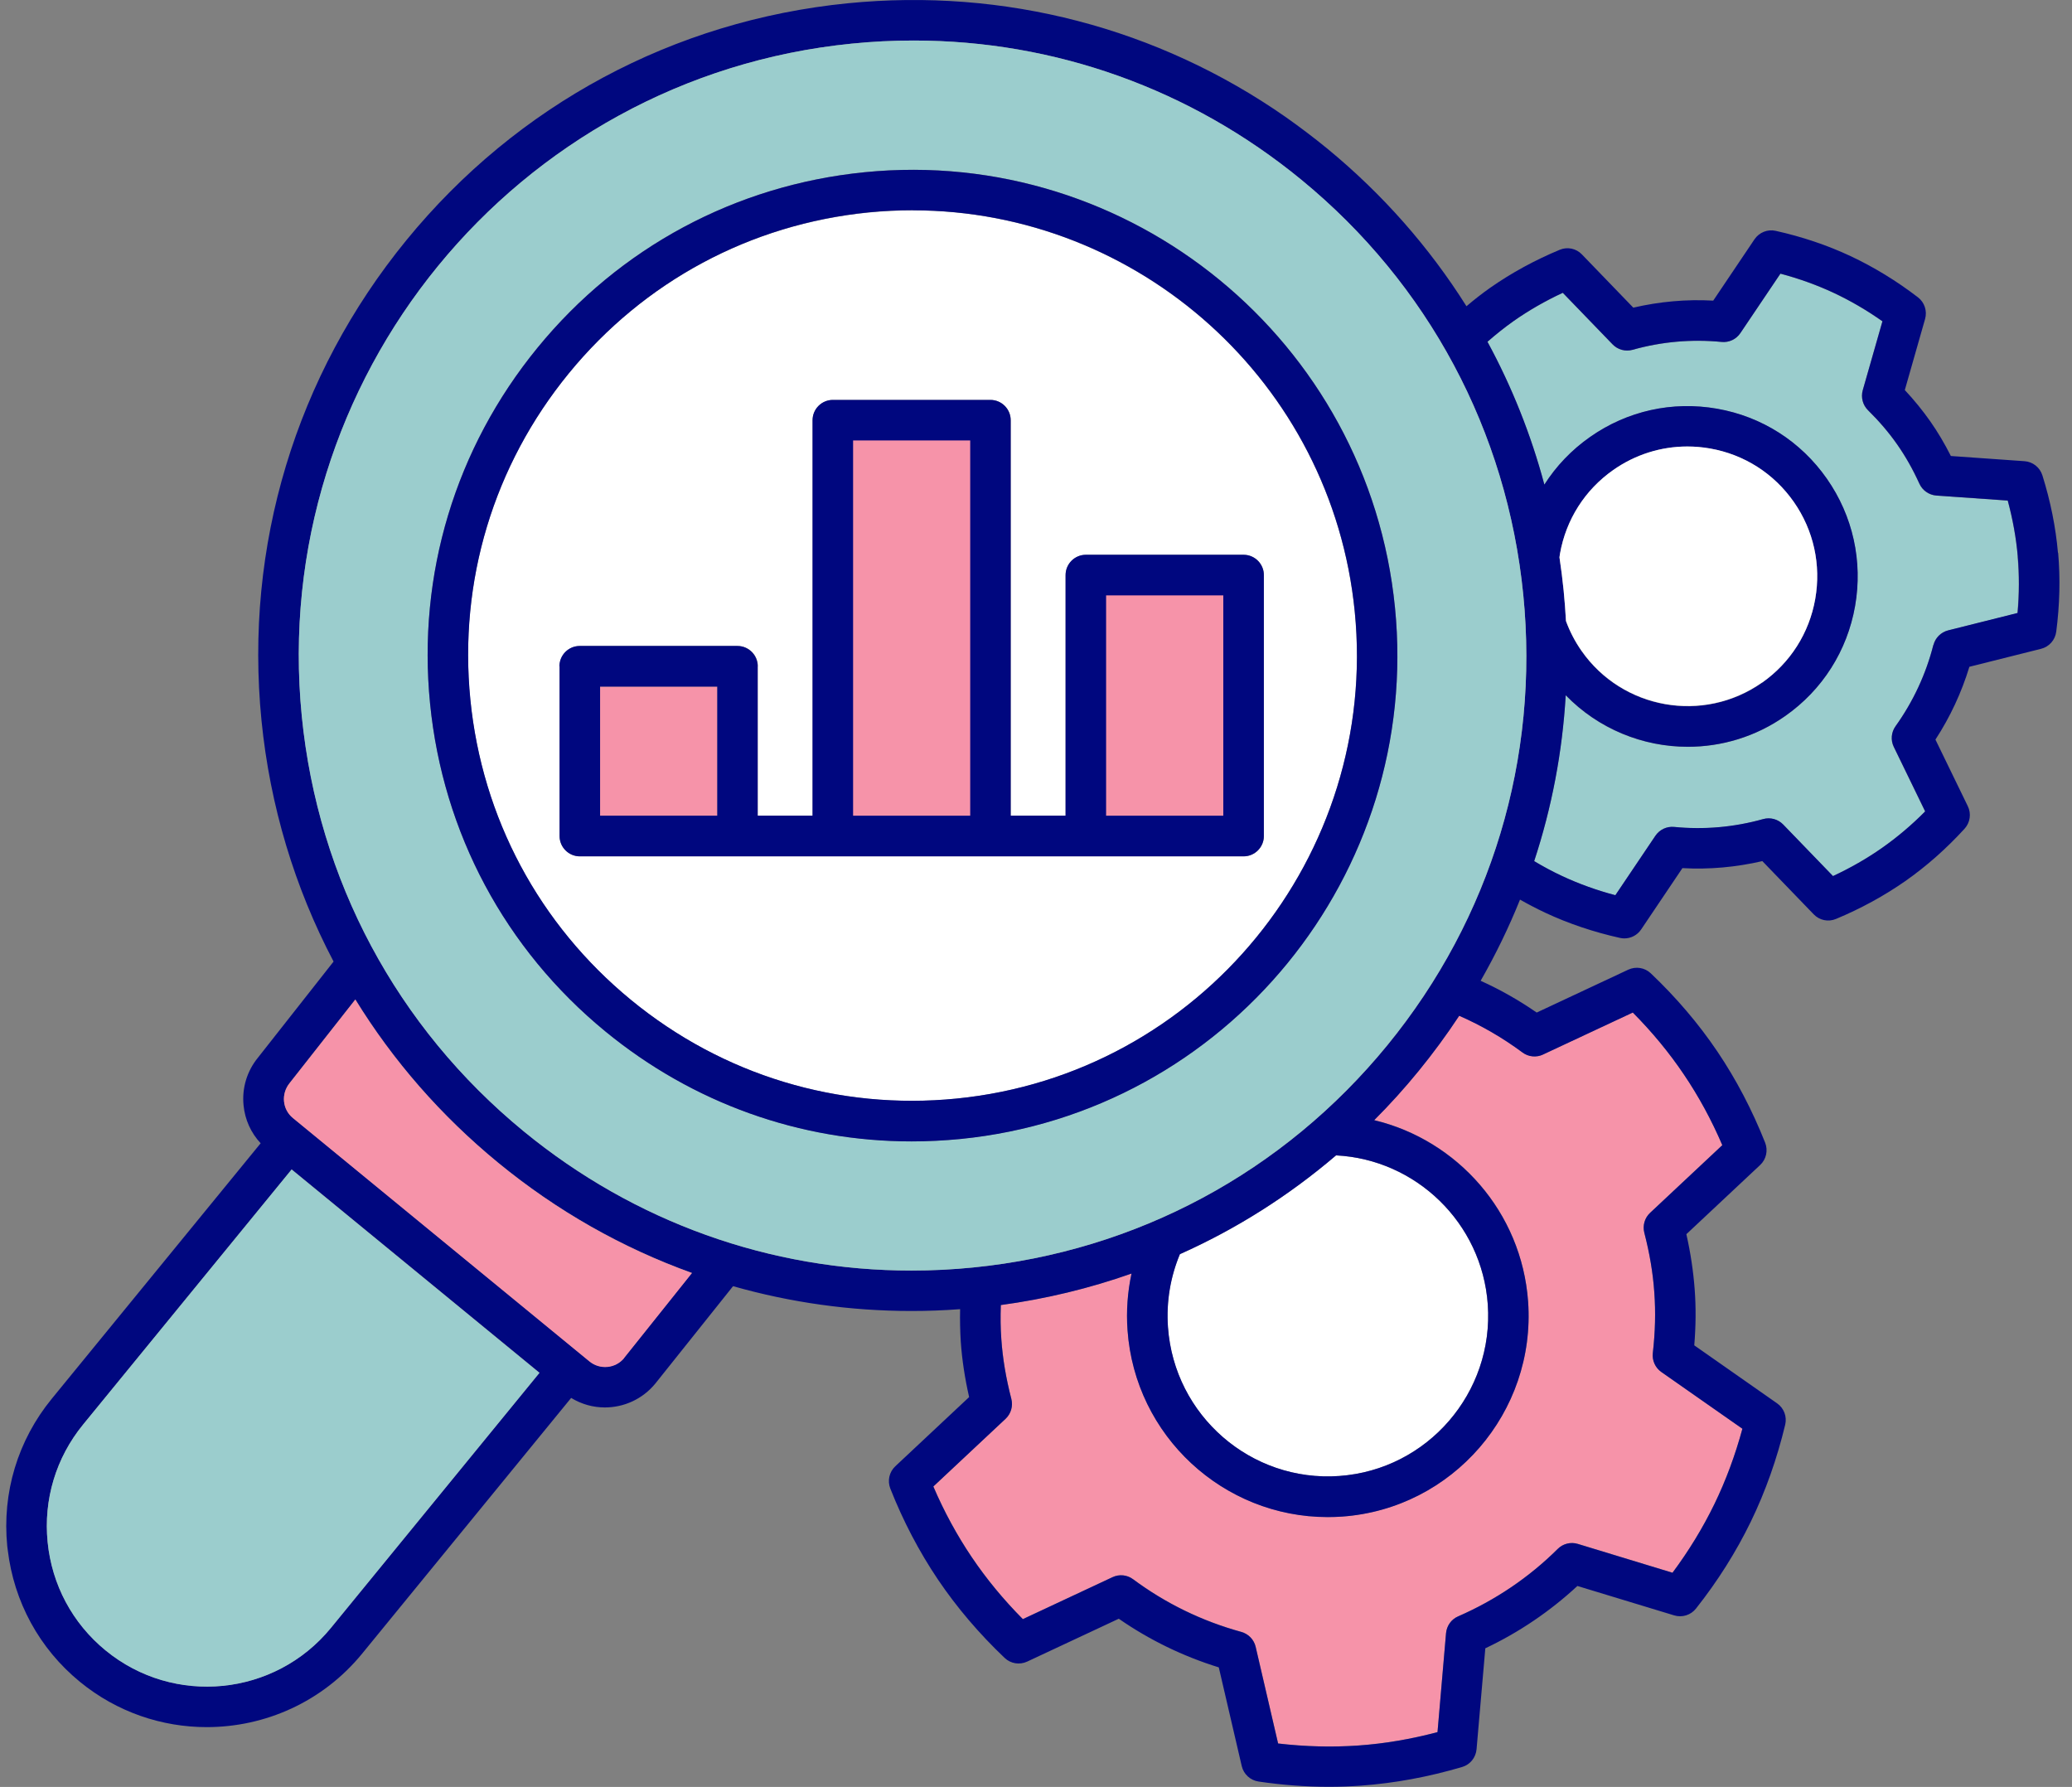
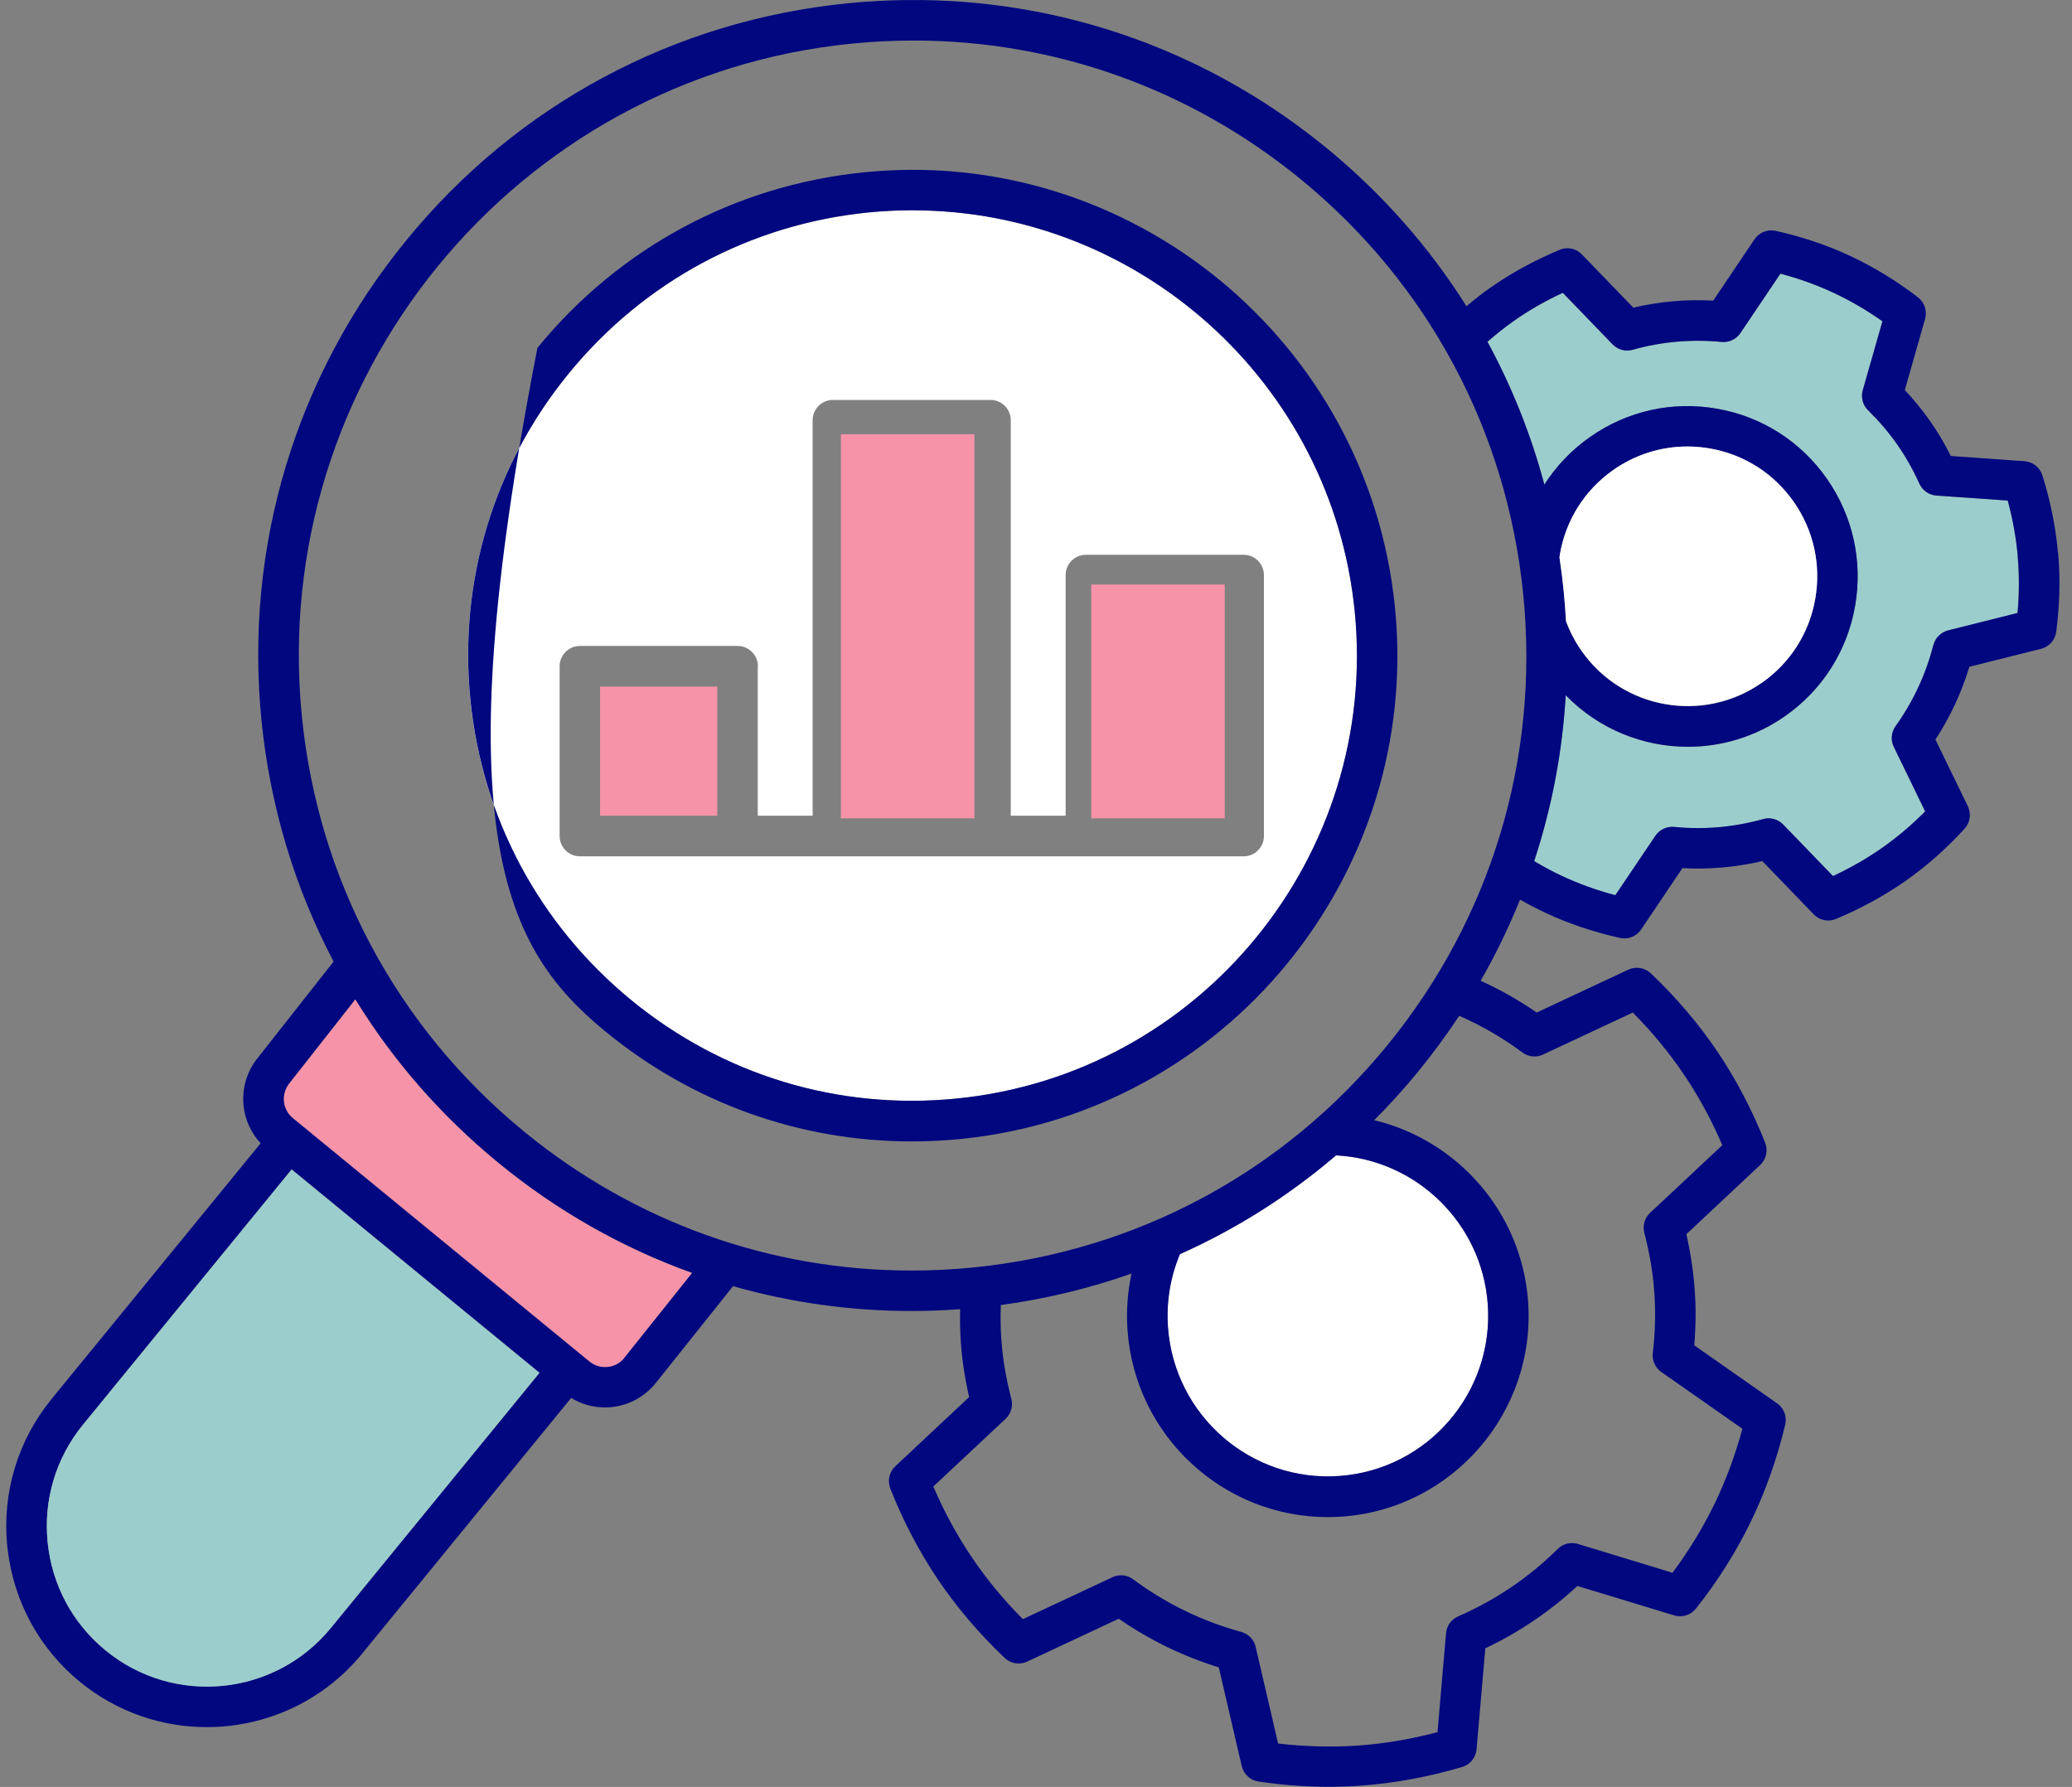
<svg xmlns="http://www.w3.org/2000/svg" width="109" height="94" viewBox="0 0 109 94" fill="none">
  <rect x="0" y="0" width="109" height="94" fill="#808080" stroke="none" />
-   <path d="M76.763 53.43C76.105 54.428 75.399 55.395 74.631 56.331C73.889 57.237 73.108 58.103 72.292 58.921C76.658 59.963 80.05 63.744 80.388 68.466C80.801 74.286 76.412 79.36 70.602 79.773C70.348 79.791 70.093 79.799 69.843 79.799C64.358 79.799 59.711 75.535 59.316 69.969C59.241 68.945 59.32 67.947 59.526 66.988C57.319 67.771 55.015 68.325 52.65 68.646C52.628 69.252 52.632 69.85 52.676 70.439C52.751 71.468 52.922 72.497 53.203 73.583C53.299 73.961 53.185 74.365 52.9 74.629L49.1 78.19C49.67 79.514 50.346 80.762 51.118 81.905C51.891 83.049 52.794 84.143 53.808 85.168L58.526 82.961C58.881 82.793 59.298 82.838 59.609 83.07C61.317 84.341 63.234 85.269 65.301 85.84C65.678 85.946 65.968 86.245 66.056 86.627L67.236 91.709C68.667 91.876 70.08 91.912 71.458 91.815C72.836 91.718 74.231 91.481 75.622 91.112L76.07 85.911C76.105 85.519 76.346 85.181 76.706 85.022C78.672 84.165 80.436 82.974 81.946 81.475C82.222 81.198 82.63 81.097 83.004 81.211L87.984 82.728C88.844 81.571 89.582 80.362 90.187 79.118C90.788 77.874 91.284 76.546 91.662 75.153L87.396 72.167C87.076 71.943 86.905 71.561 86.948 71.174C87.076 70.061 87.102 69.019 87.028 67.986C86.953 66.958 86.782 65.929 86.501 64.843C86.404 64.465 86.519 64.06 86.804 63.797L90.604 60.235C90.034 58.912 89.358 57.663 88.585 56.52C87.813 55.377 86.909 54.283 85.895 53.258L81.178 55.465C80.823 55.632 80.406 55.588 80.094 55.355C79.058 54.586 77.944 53.944 76.768 53.425L76.763 53.43Z" fill="#F693A9" />
  <path d="M61.439 69.815C61.769 74.462 65.806 77.975 70.453 77.641C75.091 77.311 78.593 73.258 78.264 68.615C77.957 64.316 74.477 60.992 70.282 60.776C67.794 62.904 65.029 64.65 62.067 65.973C61.575 67.151 61.343 68.457 61.439 69.815Z" fill="white" />
  <path d="M106.143 29.267C106.06 28.296 105.88 27.315 105.616 26.335L101.864 26.071C101.474 26.045 101.131 25.803 100.969 25.447C100.622 24.686 100.245 24.013 99.802 23.385C99.363 22.756 98.858 22.167 98.266 21.582C97.99 21.31 97.88 20.905 97.99 20.527L99.025 16.904C98.196 16.32 97.336 15.819 96.454 15.405C95.572 14.992 94.632 14.658 93.658 14.398L91.552 17.524C91.332 17.85 90.955 18.03 90.564 17.99C88.993 17.836 87.418 17.973 85.882 18.404C85.505 18.509 85.101 18.399 84.829 18.118L82.209 15.405C81.292 15.832 80.428 16.328 79.629 16.887C79.155 17.221 78.694 17.59 78.247 17.982C79.532 20.347 80.537 22.866 81.239 25.495C81.862 24.523 82.674 23.671 83.644 22.989C85.601 21.617 87.975 21.09 90.328 21.503C92.68 21.916 94.733 23.227 96.103 25.187C97.472 27.148 97.998 29.526 97.586 31.883C97.173 34.239 95.865 36.297 93.908 37.669C92.35 38.763 90.56 39.287 88.787 39.287C86.418 39.287 84.083 38.346 82.363 36.574C82.187 39.559 81.63 42.487 80.704 45.301C81.187 45.591 81.678 45.855 82.178 46.088C83.061 46.501 84 46.84 84.974 47.095L87.08 43.969C87.3 43.644 87.677 43.468 88.068 43.503C89.643 43.657 91.218 43.52 92.75 43.09C93.127 42.984 93.531 43.094 93.803 43.375L96.423 46.088C97.34 45.661 98.204 45.165 99.003 44.606C99.797 44.048 100.561 43.402 101.272 42.685L99.622 39.291C99.451 38.939 99.486 38.522 99.714 38.205C100.64 36.908 101.311 35.471 101.702 33.936C101.798 33.558 102.097 33.259 102.474 33.167L106.125 32.252C106.217 31.241 106.222 30.243 106.134 29.271L106.143 29.267Z" fill="#9BCDCD" />
  <path d="M108.262 29.082C108.144 27.728 107.867 26.357 107.442 25.003C107.31 24.585 106.937 24.29 106.503 24.26L102.628 23.987C102.299 23.336 101.939 22.725 101.544 22.163C101.149 21.6 100.701 21.05 100.205 20.518L101.272 16.777C101.39 16.355 101.241 15.902 100.894 15.638C99.771 14.777 98.577 14.047 97.349 13.471C96.12 12.895 94.795 12.451 93.412 12.143C92.987 12.046 92.543 12.226 92.298 12.587L90.126 15.814C88.713 15.735 87.308 15.862 85.921 16.183L83.218 13.383C82.916 13.066 82.45 12.97 82.047 13.141C80.739 13.686 79.515 14.354 78.4 15.133C77.97 15.436 77.553 15.761 77.145 16.109C75.192 13.005 72.726 10.2 69.808 7.804C69.097 7.223 68.368 6.674 67.627 6.151C60.913 1.468 52.834 -0.646 44.597 0.172C35.447 1.082 27.202 5.509 21.379 12.635C15.555 19.762 12.848 28.731 13.756 37.897C14.204 42.404 15.503 46.69 17.548 50.581L13.572 55.633C12.993 56.34 12.721 57.237 12.813 58.147C12.887 58.903 13.203 59.594 13.712 60.139L2.72 73.583C0.934 75.768 0.104 78.52 0.381 81.33C0.39 81.395 0.398 81.466 0.407 81.532C0.732 84.262 2.07 86.72 4.199 88.465C6.156 90.07 8.525 90.852 10.877 90.852C13.936 90.852 16.968 89.533 19.053 86.983L30.046 73.535C30.594 73.869 31.204 74.036 31.818 74.036C32.815 74.036 33.802 73.605 34.482 72.77L38.563 67.657C41.591 68.518 44.737 68.962 47.937 68.962C48.792 68.962 49.648 68.932 50.508 68.866C50.495 69.45 50.508 70.026 50.543 70.585C50.609 71.53 50.758 72.506 50.982 73.491L47.098 77.131C46.778 77.43 46.677 77.896 46.835 78.3C47.511 80.015 48.358 81.629 49.345 83.093C50.333 84.557 51.513 85.941 52.851 87.212C53.167 87.515 53.637 87.59 54.036 87.405L58.855 85.15C60.465 86.267 62.229 87.124 64.116 87.709L65.323 92.901C65.424 93.327 65.77 93.648 66.205 93.714C67.451 93.899 68.693 93.991 69.918 93.991C70.484 93.991 71.045 93.969 71.603 93.93C73.362 93.802 75.148 93.472 76.917 92.949C77.338 92.826 77.636 92.457 77.676 92.017L78.137 86.706C79.918 85.862 81.542 84.759 82.981 83.427L88.072 84.974C88.489 85.102 88.945 84.961 89.217 84.618C90.362 83.172 91.332 81.633 92.105 80.041C92.877 78.45 93.483 76.735 93.913 74.942C94.013 74.515 93.847 74.071 93.487 73.82L89.129 70.769C89.213 69.763 89.222 68.773 89.151 67.828C89.081 66.883 88.936 65.907 88.713 64.922L92.596 61.282C92.916 60.983 93.017 60.517 92.859 60.112C92.179 58.398 91.337 56.784 90.349 55.32C89.362 53.856 88.181 52.471 86.843 51.201C86.527 50.898 86.058 50.823 85.658 51.007L80.84 53.263C79.905 52.617 78.922 52.058 77.891 51.592C78.681 50.212 79.374 48.787 79.962 47.323C80.397 47.569 80.835 47.798 81.283 48.009C82.512 48.585 83.837 49.029 85.219 49.337C85.298 49.354 85.373 49.363 85.452 49.363C85.799 49.363 86.132 49.192 86.334 48.893L88.506 45.666C89.919 45.745 91.328 45.617 92.71 45.297L95.413 48.097C95.716 48.413 96.181 48.51 96.585 48.339C97.893 47.794 99.117 47.125 100.232 46.347C101.342 45.569 102.391 44.641 103.347 43.595C103.641 43.274 103.712 42.799 103.519 42.408L101.816 38.904C102.593 37.713 103.189 36.429 103.602 35.075L107.371 34.13C107.797 34.024 108.113 33.668 108.17 33.233C108.354 31.826 108.39 30.428 108.271 29.074L108.262 29.082ZM101.706 33.932C101.316 35.466 100.644 36.904 99.718 38.201C99.49 38.517 99.455 38.935 99.626 39.286L101.276 42.681C100.565 43.402 99.802 44.044 99.007 44.602C98.213 45.16 97.344 45.657 96.427 46.083L93.807 43.371C93.535 43.09 93.132 42.98 92.754 43.085C91.218 43.516 89.643 43.652 88.072 43.498C87.681 43.459 87.304 43.639 87.084 43.964L84.978 47.09C83.999 46.831 83.06 46.492 82.183 46.083C81.682 45.85 81.191 45.587 80.708 45.297C81.634 42.487 82.192 39.559 82.367 36.57C84.087 38.341 86.422 39.282 88.791 39.282C90.564 39.282 92.355 38.759 93.913 37.664C95.87 36.293 97.177 34.235 97.59 31.879C98.002 29.522 97.476 27.144 96.107 25.183C94.738 23.222 92.684 21.912 90.332 21.499C87.98 21.085 85.606 21.608 83.648 22.985C82.674 23.666 81.862 24.519 81.244 25.491C80.541 22.861 79.537 20.347 78.251 17.977C78.698 17.586 79.159 17.216 79.633 16.882C80.427 16.324 81.296 15.827 82.213 15.401L84.833 18.113C85.105 18.395 85.509 18.505 85.886 18.399C87.422 17.968 88.998 17.832 90.569 17.986C90.959 18.025 91.337 17.845 91.556 17.52L93.662 14.394C94.641 14.653 95.58 14.992 96.458 15.401C97.34 15.814 98.2 16.315 99.029 16.9L97.994 20.523C97.888 20.901 97.994 21.305 98.27 21.578C98.863 22.163 99.367 22.752 99.806 23.38C100.245 24.009 100.627 24.682 100.973 25.442C101.136 25.798 101.478 26.036 101.869 26.067L105.621 26.33C105.884 27.311 106.064 28.291 106.147 29.263C106.23 30.234 106.23 31.232 106.138 32.243L102.487 33.158C102.11 33.255 101.811 33.549 101.715 33.927L101.706 33.932ZM81.178 55.47L85.895 53.263C86.909 54.283 87.813 55.377 88.585 56.525C89.358 57.668 90.038 58.917 90.604 60.24L86.804 63.801C86.518 64.069 86.404 64.469 86.501 64.847C86.782 65.933 86.957 66.962 87.027 67.991C87.102 69.02 87.076 70.061 86.948 71.178C86.904 71.565 87.076 71.948 87.396 72.172L91.661 75.157C91.284 76.546 90.793 77.878 90.187 79.123C89.581 80.367 88.844 81.576 87.984 82.732L83.003 81.215C82.63 81.101 82.222 81.202 81.946 81.479C80.436 82.978 78.672 84.17 76.706 85.027C76.346 85.181 76.105 85.524 76.07 85.915L75.622 91.116C74.231 91.485 72.836 91.723 71.458 91.82C70.084 91.916 68.667 91.881 67.236 91.714L66.056 86.632C65.968 86.249 65.678 85.95 65.301 85.845C63.234 85.278 61.321 84.346 59.609 83.075C59.298 82.842 58.881 82.798 58.526 82.965L53.808 85.172C52.794 84.152 51.89 83.057 51.118 81.91C50.346 80.767 49.666 79.518 49.099 78.195L52.9 74.634C53.185 74.366 53.299 73.966 53.203 73.588C52.922 72.502 52.746 71.473 52.676 70.444C52.632 69.855 52.628 69.257 52.65 68.65C55.019 68.329 57.319 67.771 59.526 66.993C59.32 67.947 59.241 68.949 59.315 69.974C59.71 75.54 64.358 79.804 69.843 79.804C70.093 79.804 70.347 79.795 70.602 79.778C76.412 79.364 80.8 74.291 80.388 68.47C80.05 63.753 76.658 59.972 72.291 58.925C73.108 58.108 73.889 57.246 74.63 56.336C75.394 55.4 76.105 54.432 76.763 53.434C77.939 53.949 79.054 54.595 80.09 55.364C80.401 55.597 80.818 55.641 81.173 55.474L81.178 55.47ZM70.286 60.776C74.477 60.987 77.961 64.315 78.268 68.615C78.597 73.262 75.096 77.311 70.457 77.641C65.81 77.975 61.777 74.462 61.444 69.815C61.347 68.457 61.58 67.151 62.071 65.973C65.038 64.65 67.798 62.9 70.286 60.776ZM72.989 54.977C67.526 61.66 59.789 65.815 51.206 66.672C50.117 66.782 49.029 66.835 47.95 66.835C40.52 66.835 33.376 64.289 27.553 59.51C20.883 54.037 16.736 46.286 15.88 37.686C14.116 19.938 27.092 4.062 44.808 2.295C45.896 2.185 46.984 2.132 48.064 2.132C55.493 2.132 62.637 4.678 68.46 9.457C75.131 14.93 79.278 22.681 80.133 31.281C80.989 39.88 78.448 48.295 72.985 54.982L72.989 54.977ZM31.011 71.609L15.411 58.807C14.858 58.354 14.774 57.532 15.239 56.965L18.693 52.572C20.677 55.791 23.195 58.688 26.201 61.154C29.295 63.696 32.744 65.643 36.4 66.958L32.832 71.424C32.38 71.978 31.559 72.062 31.007 71.605L31.011 71.609ZM5.555 86.812C3.812 85.383 2.733 83.361 2.509 81.118C2.285 78.876 2.948 76.678 4.374 74.933L15.345 61.515L28.382 72.211L17.412 85.629C14.467 89.23 9.149 89.762 5.555 86.812ZM82.38 32.67C82.35 32.138 82.31 31.602 82.257 31.065C82.2 30.48 82.126 29.896 82.038 29.32C82.047 29.258 82.055 29.197 82.064 29.135C82.38 27.337 83.376 25.772 84.868 24.726C86.027 23.912 87.378 23.49 88.765 23.49C89.165 23.49 89.564 23.525 89.963 23.596C91.758 23.912 93.32 24.91 94.365 26.405C95.409 27.9 95.808 29.711 95.492 31.509C95.176 33.307 94.18 34.873 92.688 35.919C89.612 38.078 85.351 37.326 83.196 34.244C82.854 33.751 82.582 33.224 82.38 32.679V32.67Z" fill="#00077F" />
  <path d="M92.688 35.914C94.18 34.868 95.177 33.303 95.493 31.505C95.808 29.707 95.409 27.895 94.365 26.401C93.32 24.906 91.758 23.908 89.963 23.591C89.564 23.521 89.165 23.486 88.765 23.486C87.379 23.486 86.027 23.908 84.868 24.721C83.376 25.768 82.38 27.333 82.064 29.131C82.056 29.192 82.047 29.254 82.038 29.316C82.126 29.896 82.196 30.476 82.257 31.061C82.31 31.597 82.35 32.129 82.38 32.666C82.582 33.215 82.854 33.743 83.197 34.231C85.351 37.317 89.612 38.064 92.688 35.906V35.914Z" fill="white" />
  <path d="M28.378 72.216L15.34 61.519L4.37 74.937C2.943 76.683 2.281 78.876 2.505 81.123C2.728 83.365 3.808 85.388 5.55 86.816C9.144 89.766 14.463 89.234 17.407 85.634L28.378 72.216Z" fill="#9BCDCD" />
  <path d="M32.832 71.433L36.4 66.966C32.74 65.652 29.295 63.704 26.201 61.163C23.196 58.697 20.672 55.8 18.693 52.581L15.24 56.973C14.774 57.545 14.853 58.363 15.411 58.815L31.011 71.618C31.564 72.071 32.385 71.992 32.837 71.438L32.832 71.433Z" fill="#F693A9" />
-   <path d="M80.133 31.281C79.278 22.681 75.135 14.935 68.46 9.457C62.637 4.678 55.493 2.132 48.064 2.132C46.984 2.132 45.896 2.185 44.808 2.295C27.092 4.062 14.116 19.938 15.876 37.686C16.731 46.286 20.874 54.036 27.548 59.51C33.372 64.289 40.516 66.835 47.945 66.835C49.025 66.835 50.113 66.782 51.201 66.672C59.785 65.815 67.521 61.664 72.985 54.977C78.448 48.295 80.989 39.876 80.133 31.276V31.281ZM28.273 18.294C32.591 13.014 38.699 9.734 45.479 9.057C59.473 7.663 71.993 17.933 73.384 31.953C74.775 45.974 64.524 58.517 50.53 59.91C49.67 59.994 48.81 60.038 47.958 60.038C42.087 60.038 36.448 58.029 31.845 54.252C26.574 49.926 23.301 43.806 22.625 37.014C21.949 30.221 23.954 23.574 28.273 18.294Z" fill="#9BCDCD" />
  <path d="M29.918 19.643C25.96 24.484 24.126 30.577 24.74 36.803C25.359 43.028 28.361 48.638 33.192 52.603C38.024 56.569 44.106 58.407 50.32 57.791C63.147 56.512 72.542 45.02 71.265 32.169C70.067 20.105 59.877 11.066 48.02 11.066C47.248 11.066 46.471 11.105 45.685 11.18C39.472 11.8 33.872 14.807 29.914 19.648L29.918 19.643ZM39.862 35.048V42.909H42.75V22.105C42.75 21.516 43.228 21.037 43.816 21.037H52.106C52.694 21.037 53.172 21.516 53.172 22.105V42.909H56.059V30.252C56.059 29.663 56.538 29.184 57.126 29.184H65.424C66.012 29.184 66.49 29.663 66.49 30.252V43.978C66.49 44.567 66.012 45.046 65.424 45.046H30.506C29.919 45.046 29.44 44.567 29.44 43.978V35.048C29.44 34.459 29.919 33.98 30.506 33.98H38.805C39.393 33.98 39.871 34.459 39.871 35.048H39.862Z" fill="white" />
-   <path d="M31.845 54.256C36.448 58.033 42.087 60.042 47.959 60.042C48.81 60.042 49.67 59.998 50.53 59.915C64.524 58.521 74.78 45.978 73.384 31.958C71.993 17.938 59.474 7.663 45.479 9.061C38.699 9.738 32.587 13.018 28.273 18.298C23.955 23.578 21.949 30.226 22.625 37.018C23.301 43.81 26.575 49.935 31.845 54.256ZM48.025 11.062C59.882 11.062 70.071 20.101 71.269 32.164C72.546 45.015 63.151 56.512 50.324 57.787C44.11 58.407 38.028 56.565 33.196 52.599C28.365 48.633 25.363 43.024 24.745 36.798C24.126 30.573 25.965 24.48 29.923 19.639C33.881 14.799 39.48 11.791 45.694 11.171C46.48 11.092 47.257 11.057 48.029 11.057L48.025 11.062Z" fill="#00077F" />
+   <path d="M31.845 54.256C36.448 58.033 42.087 60.042 47.959 60.042C48.81 60.042 49.67 59.998 50.53 59.915C64.524 58.521 74.78 45.978 73.384 31.958C71.993 17.938 59.474 7.663 45.479 9.061C38.699 9.738 32.587 13.018 28.273 18.298C23.301 43.81 26.575 49.935 31.845 54.256ZM48.025 11.062C59.882 11.062 70.071 20.101 71.269 32.164C72.546 45.015 63.151 56.512 50.324 57.787C44.11 58.407 38.028 56.565 33.196 52.599C28.365 48.633 25.363 43.024 24.745 36.798C24.126 30.573 25.965 24.48 29.923 19.639C33.881 14.799 39.48 11.791 45.694 11.171C46.48 11.092 47.257 11.057 48.029 11.057L48.025 11.062Z" fill="#00077F" />
  <path d="M37.734 36.117H31.568V42.909H37.734V36.117Z" fill="#F693A9" />
  <path d="M51.259 22.841H44.235V43.047H51.259V22.841Z" fill="#F693A9" />
  <path d="M64.43 30.748H57.406V43.047H64.43V30.748Z" fill="#F693A9" />
-   <path d="M29.436 35.048V43.977C29.436 44.566 29.914 45.046 30.502 45.046H65.419C66.007 45.046 66.486 44.566 66.486 43.977V30.252C66.486 29.663 66.007 29.183 65.419 29.183H57.121C56.533 29.183 56.055 29.663 56.055 30.252V42.909H53.167V22.105C53.167 21.516 52.689 21.037 52.101 21.037H43.812C43.224 21.037 42.745 21.516 42.745 22.105V42.909H39.858V35.048C39.858 34.459 39.379 33.98 38.791 33.98H30.493C29.905 33.98 29.427 34.459 29.427 35.048H29.436ZM37.734 36.117V42.909H31.568V36.117H37.734ZM51.039 23.169V42.909H44.878V23.169H51.039ZM64.353 42.909H58.188V31.32H64.353V42.909Z" fill="#00077F" />
</svg>